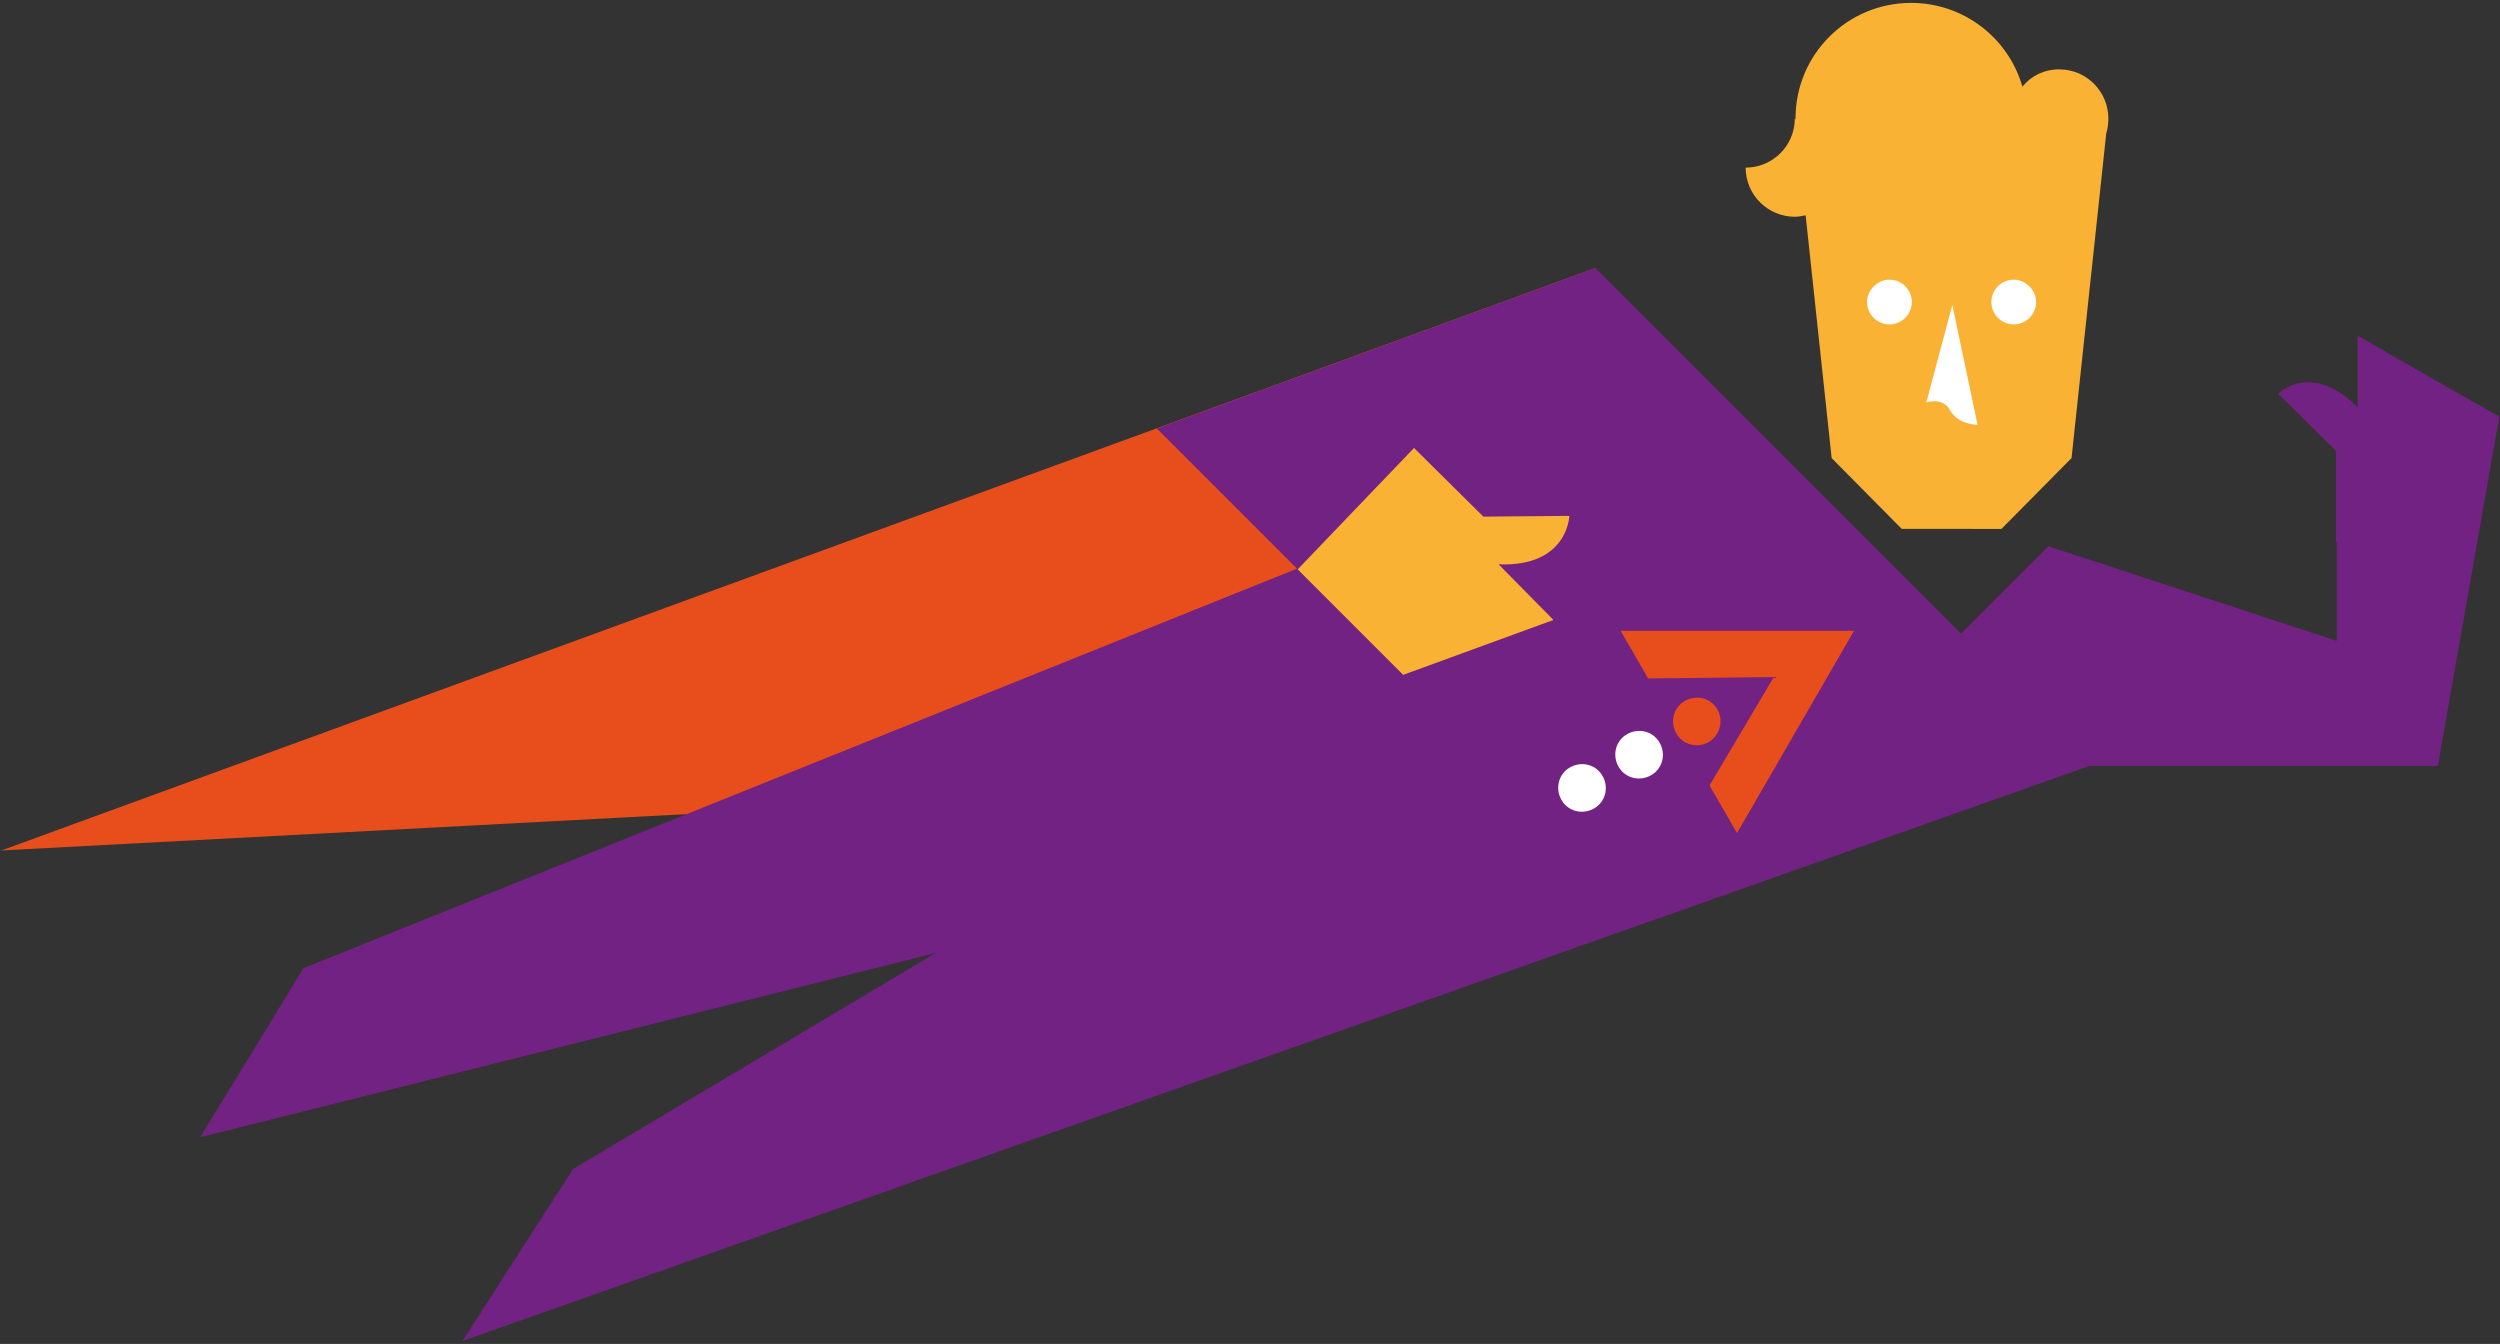
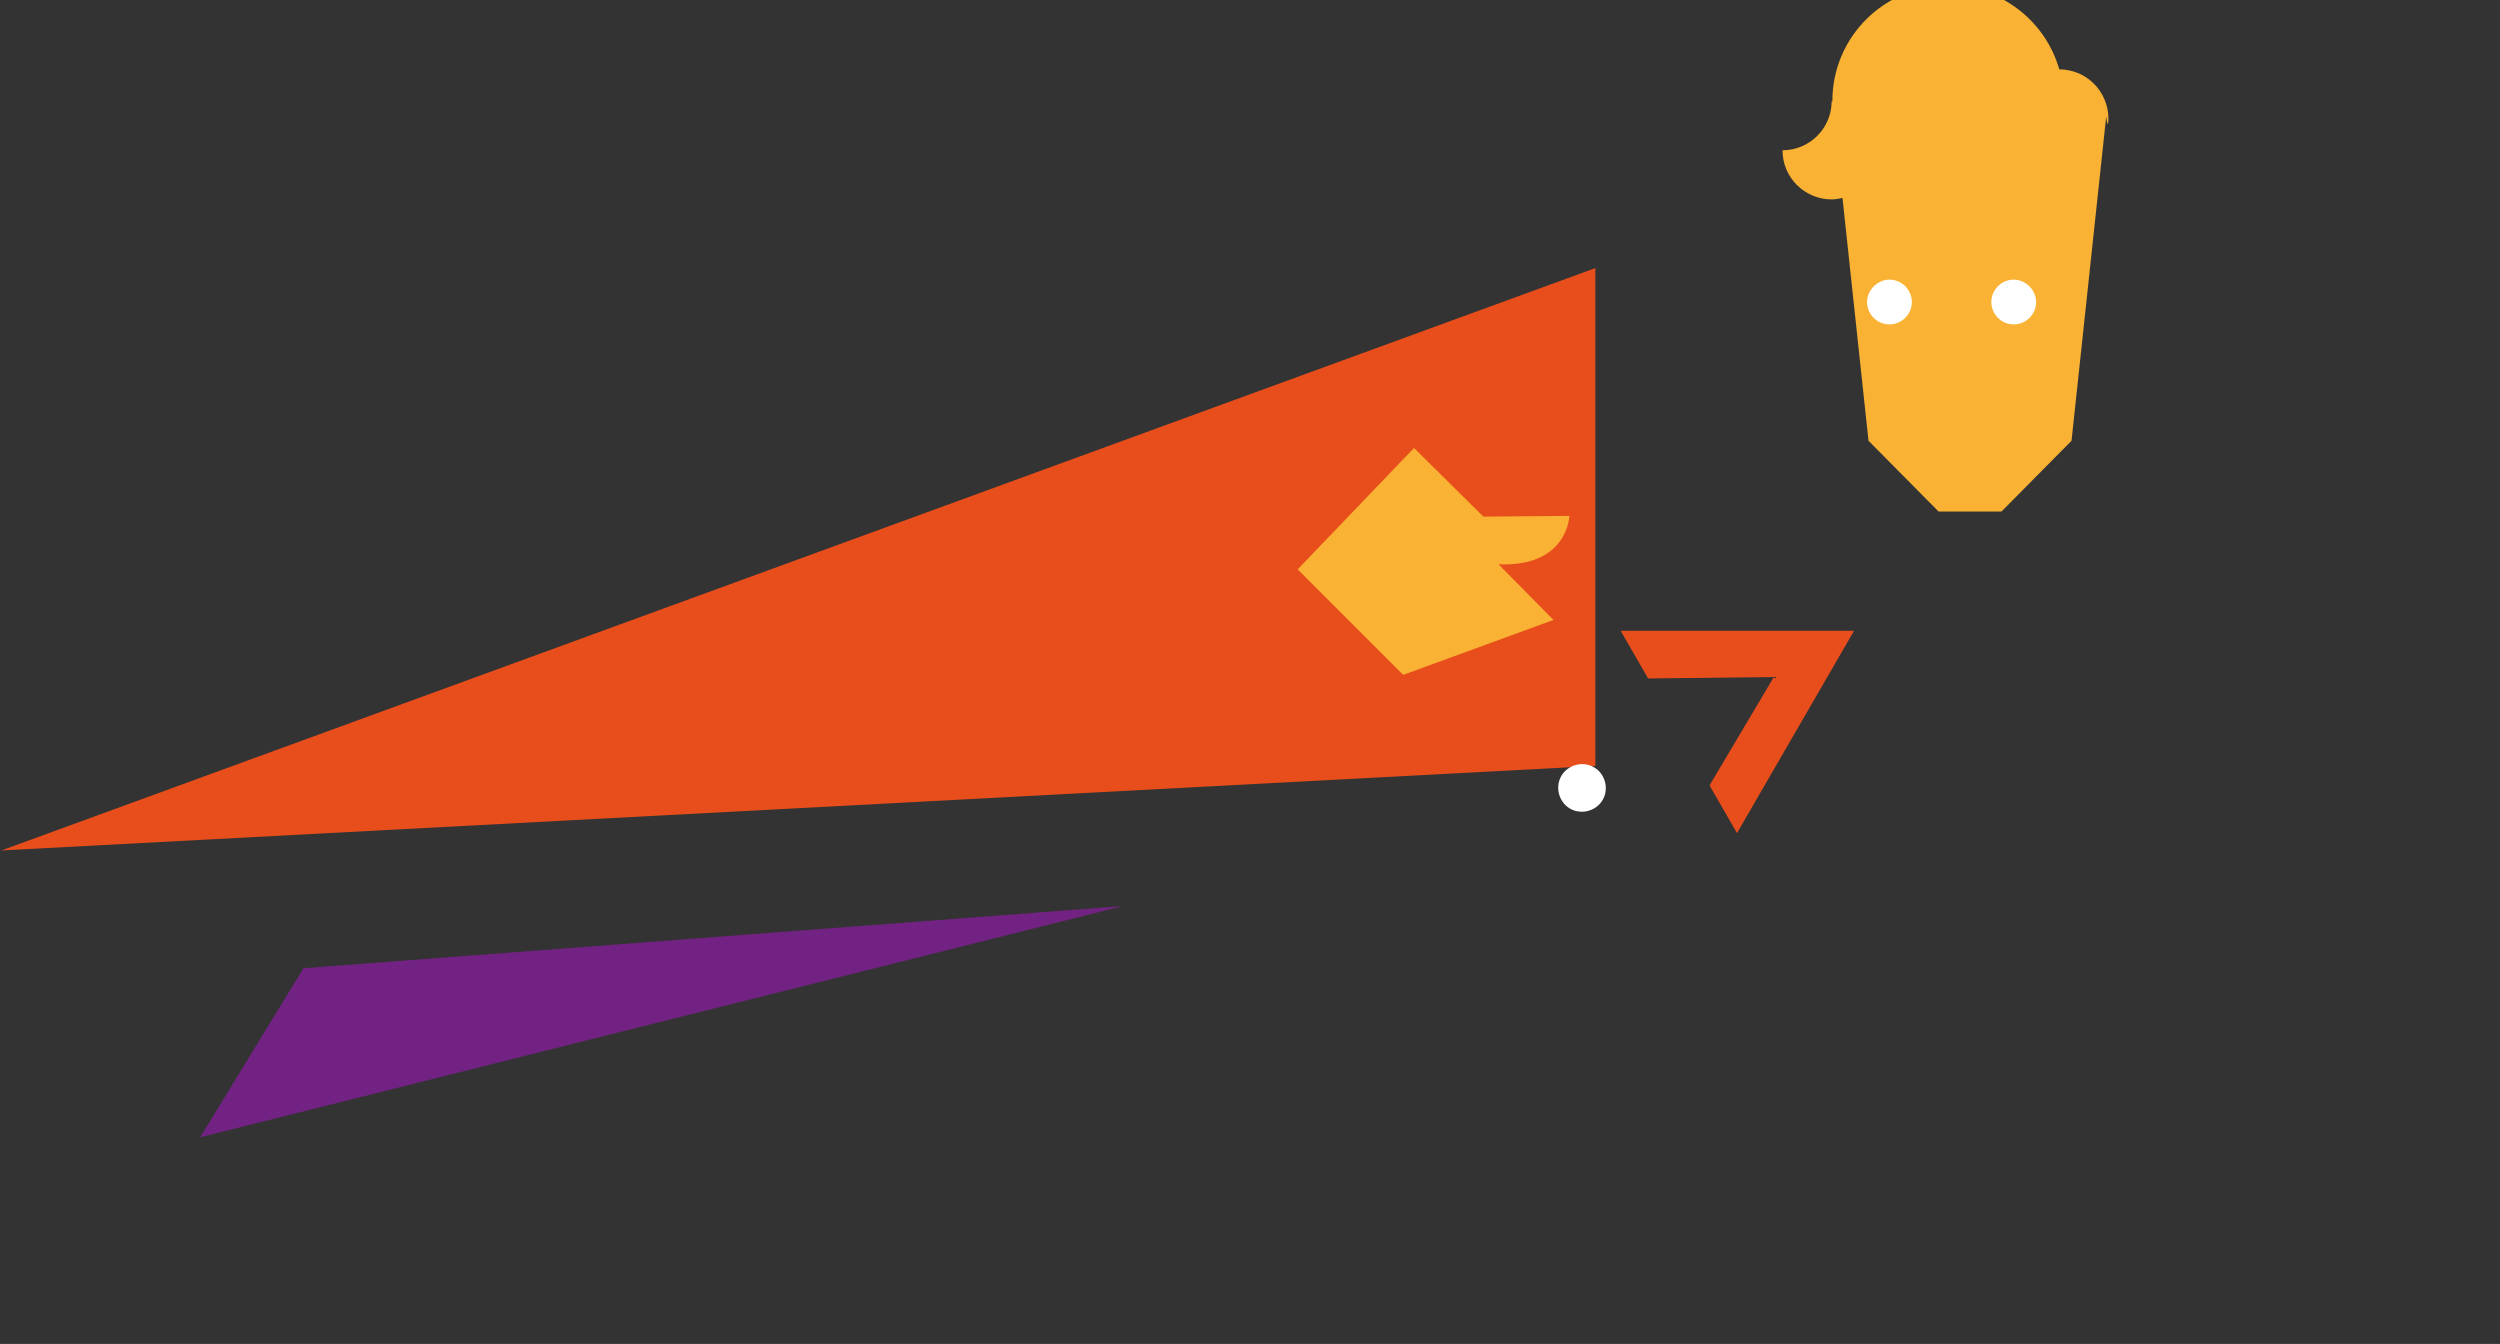
<svg xmlns="http://www.w3.org/2000/svg" id="Layer_1" x="0px" y="0px" viewBox="0 0 346 186" style="enable-background:new 0 0 346 186;" xml:space="preserve">
  <rect x="0" y="0" width="346" height="186" fill="#333333" stroke="none" />
  <style type="text/css"> .st0{fill:#E84E1B;} .st1{fill:#722282;} .st2{fill:#FFFFFF;} .st3{fill:#F9B233;} </style>
  <g>
    <polygon class="st0" points="0.2,117.7 220.8,106 220.8,37.1 " />
-     <path class="st1" d="M337.4,106l8.5-48.3l-0.1-0.1l0,0l-8.3-4.7l-11.1-6.4v0.1l-0.1-0.1v9.9c-2.5-2.6-4.8-3.4-6.6-3.5 c-2.7-0.1-4.4,1.6-4.4,1.6l8,7.9V75h0.1v13.7l-39.9-13.1l-12.1,12.1l-50.6-50.6l-60.7,22.2l19.4,19.4l0,0L42,134l89.5-3.3 l-52.2,31.1L64,185.6L229.8,127l0.4,0l-0.1-0.1l59.1-20.9H337.4z" />
    <polygon class="st0" points="245.5,93.7 236.6,108.7 240.4,115.3 256.6,87.3 224.3,87.3 228.1,93.9 " />
    <g>
-       <path class="st0" d="M236.5,102.7c-1.6,0.9-3.6,0.4-4.5-1.2s-0.4-3.6,1.2-4.5c1.6-0.9,3.6-0.4,4.5,1.2 C238.6,99.8,238,101.8,236.5,102.7" />
-       <path class="st2" d="M228.5,107.3c-1.6,0.9-3.6,0.4-4.5-1.2s-0.4-3.6,1.2-4.5c1.6-0.9,3.6-0.4,4.5,1.2 C230.6,104.4,230.1,106.4,228.5,107.3" />
      <path class="st2" d="M220.6,111.9c-1.6,0.9-3.6,0.4-4.5-1.2s-0.4-3.6,1.2-4.5c1.6-0.9,3.6-0.4,4.5,1.2S222.2,111,220.6,111.9" />
      <path class="st3" d="M207.4,78.1c9.6,0.4,9.8-6.7,9.8-6.7l-11.9,0.1l-9.6-9.5l-16.1,16.8l14.6,14.6l20.8-7.6L207.4,78.1z" />
    </g>
-     <path class="st3" d="M291.8,16.4c0-3.7-3-6.8-6.8-6.8c-2.1,0-3.9,0.9-5.1,2.4c-1.9-6.7-8.1-11.6-15.4-11.6c-8.8,0-16,7.1-16,16 c0,0,0,0.1,0,0.1l-0.1-0.1c0,3.8-3.1,6.8-6.8,6.8c0,3.8,3.1,6.8,6.8,6.8c0.5,0,1-0.1,1.5-0.2l3.6,33.6l9.7,9.8H277l9.7-9.8 l4.8-44.9C291.7,17.8,291.8,17.1,291.8,16.4z" />
+     <path class="st3" d="M291.8,16.4c0-3.7-3-6.8-6.8-6.8c-1.9-6.7-8.1-11.6-15.4-11.6c-8.8,0-16,7.1-16,16 c0,0,0,0.1,0,0.1l-0.1-0.1c0,3.8-3.1,6.8-6.8,6.8c0,3.8,3.1,6.8,6.8,6.8c0.5,0,1-0.1,1.5-0.2l3.6,33.6l9.7,9.8H277l9.7-9.8 l4.8-44.9C291.7,17.8,291.8,17.1,291.8,16.4z" />
    <g>
      <path class="st2" d="M258.4,41.8c0,1.7,1.4,3.1,3.1,3.1s3.1-1.4,3.1-3.1c0-1.7-1.4-3.1-3.1-3.1C259.9,38.7,258.4,40.1,258.4,41.8" />
      <path class="st2" d="M281.8,41.8c0,1.7-1.4,3.1-3.1,3.1s-3.1-1.4-3.1-3.1c0-1.7,1.4-3.1,3.1-3.1C280.3,38.7,281.8,40.1,281.8,41.8 " />
-       <path class="st2" d="M273.7,58.8l-3.5-16.6l-3.6,13.5c0,0,2.3-0.8,3.3,1.1C271,58.8,273.7,58.8,273.7,58.8" />
    </g>
    <polygon class="st1" points="155.4,125.4 27.7,157.4 42,134 " />
  </g>
</svg>